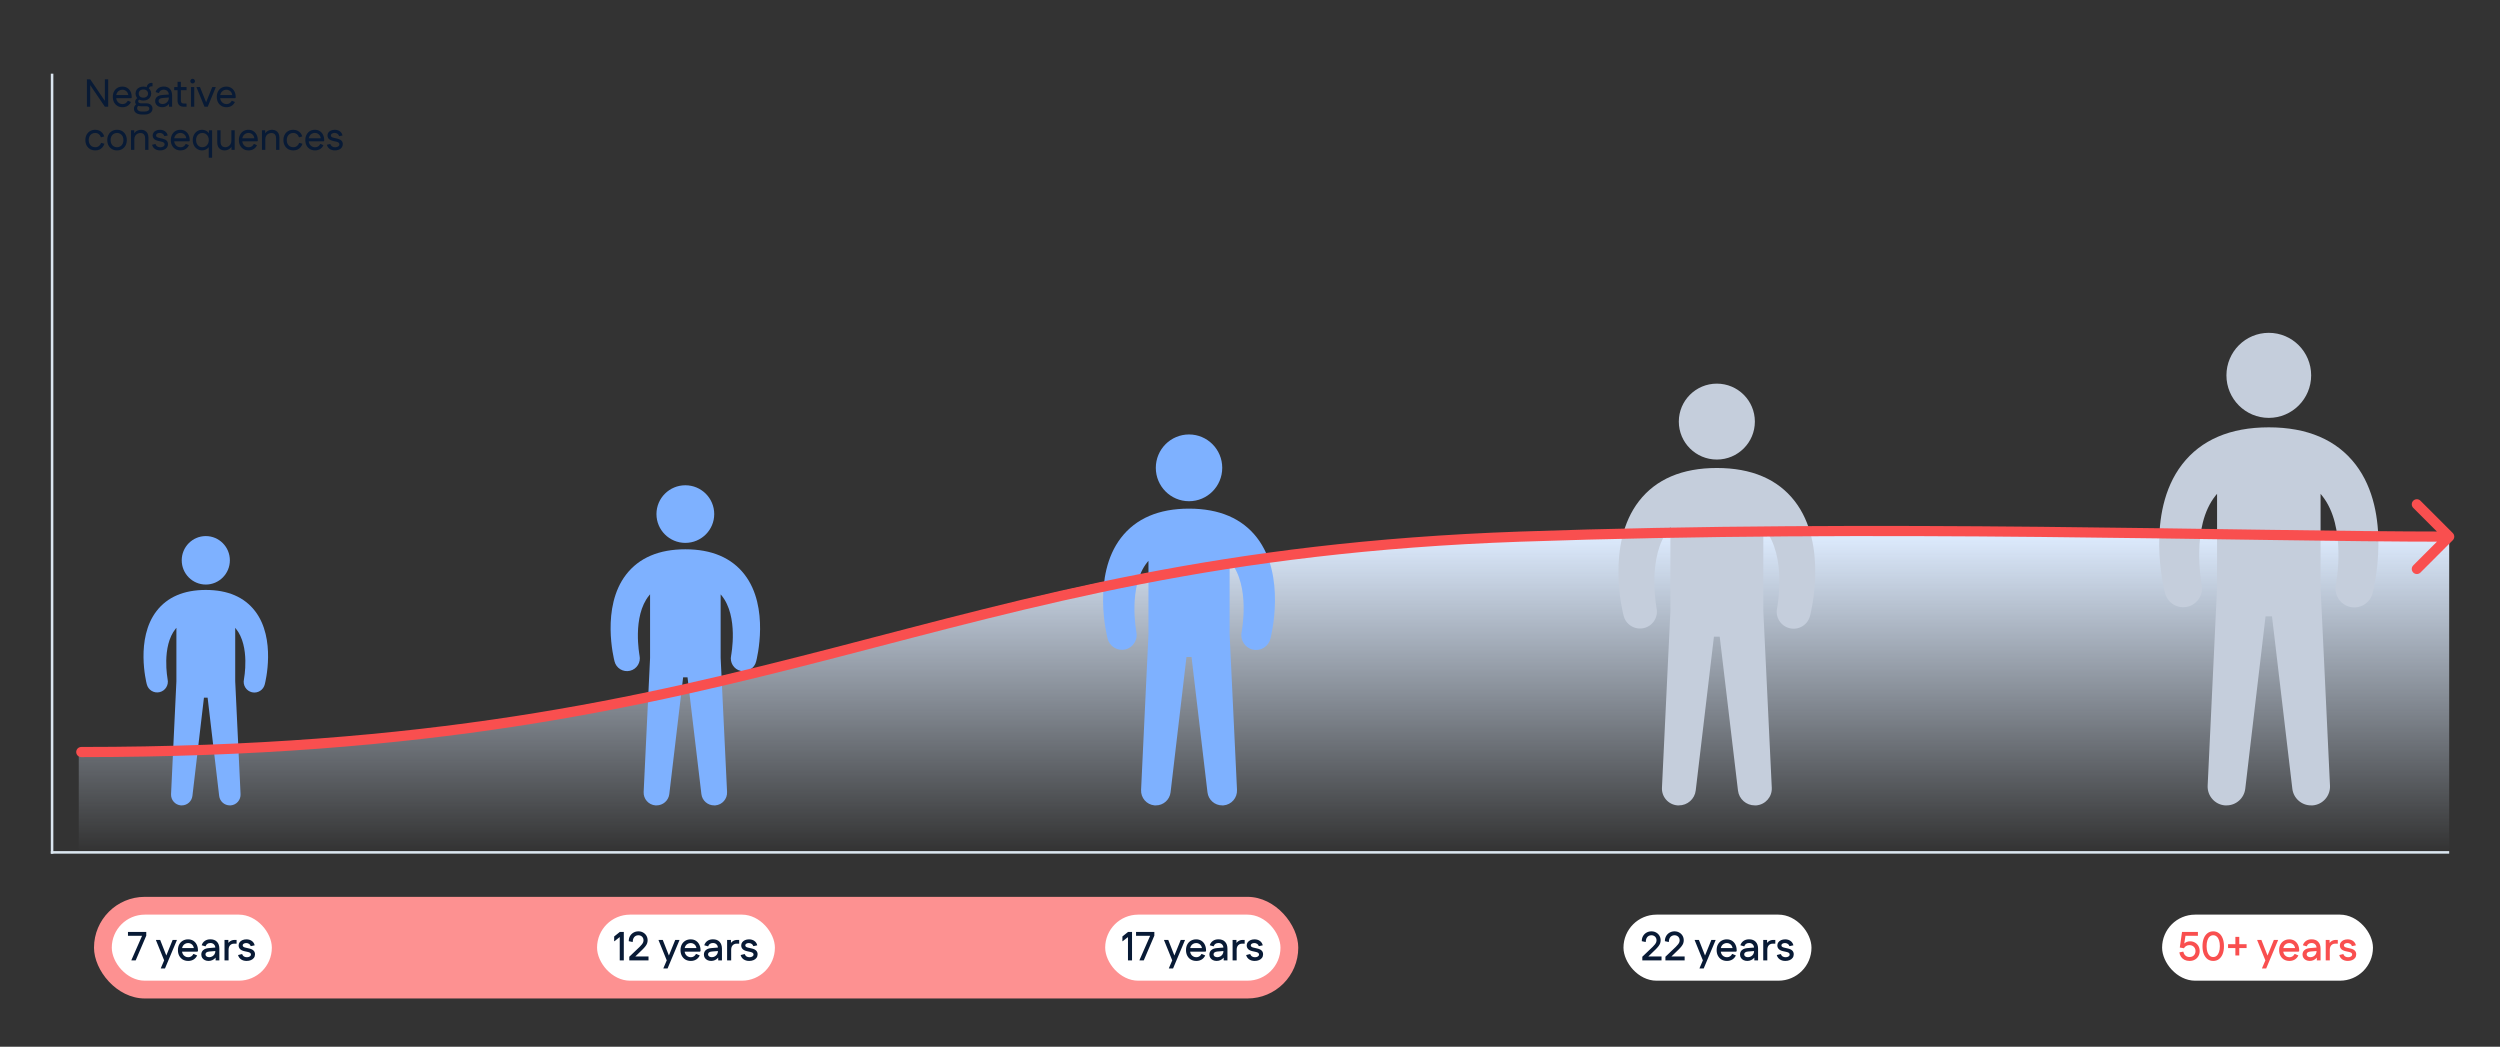
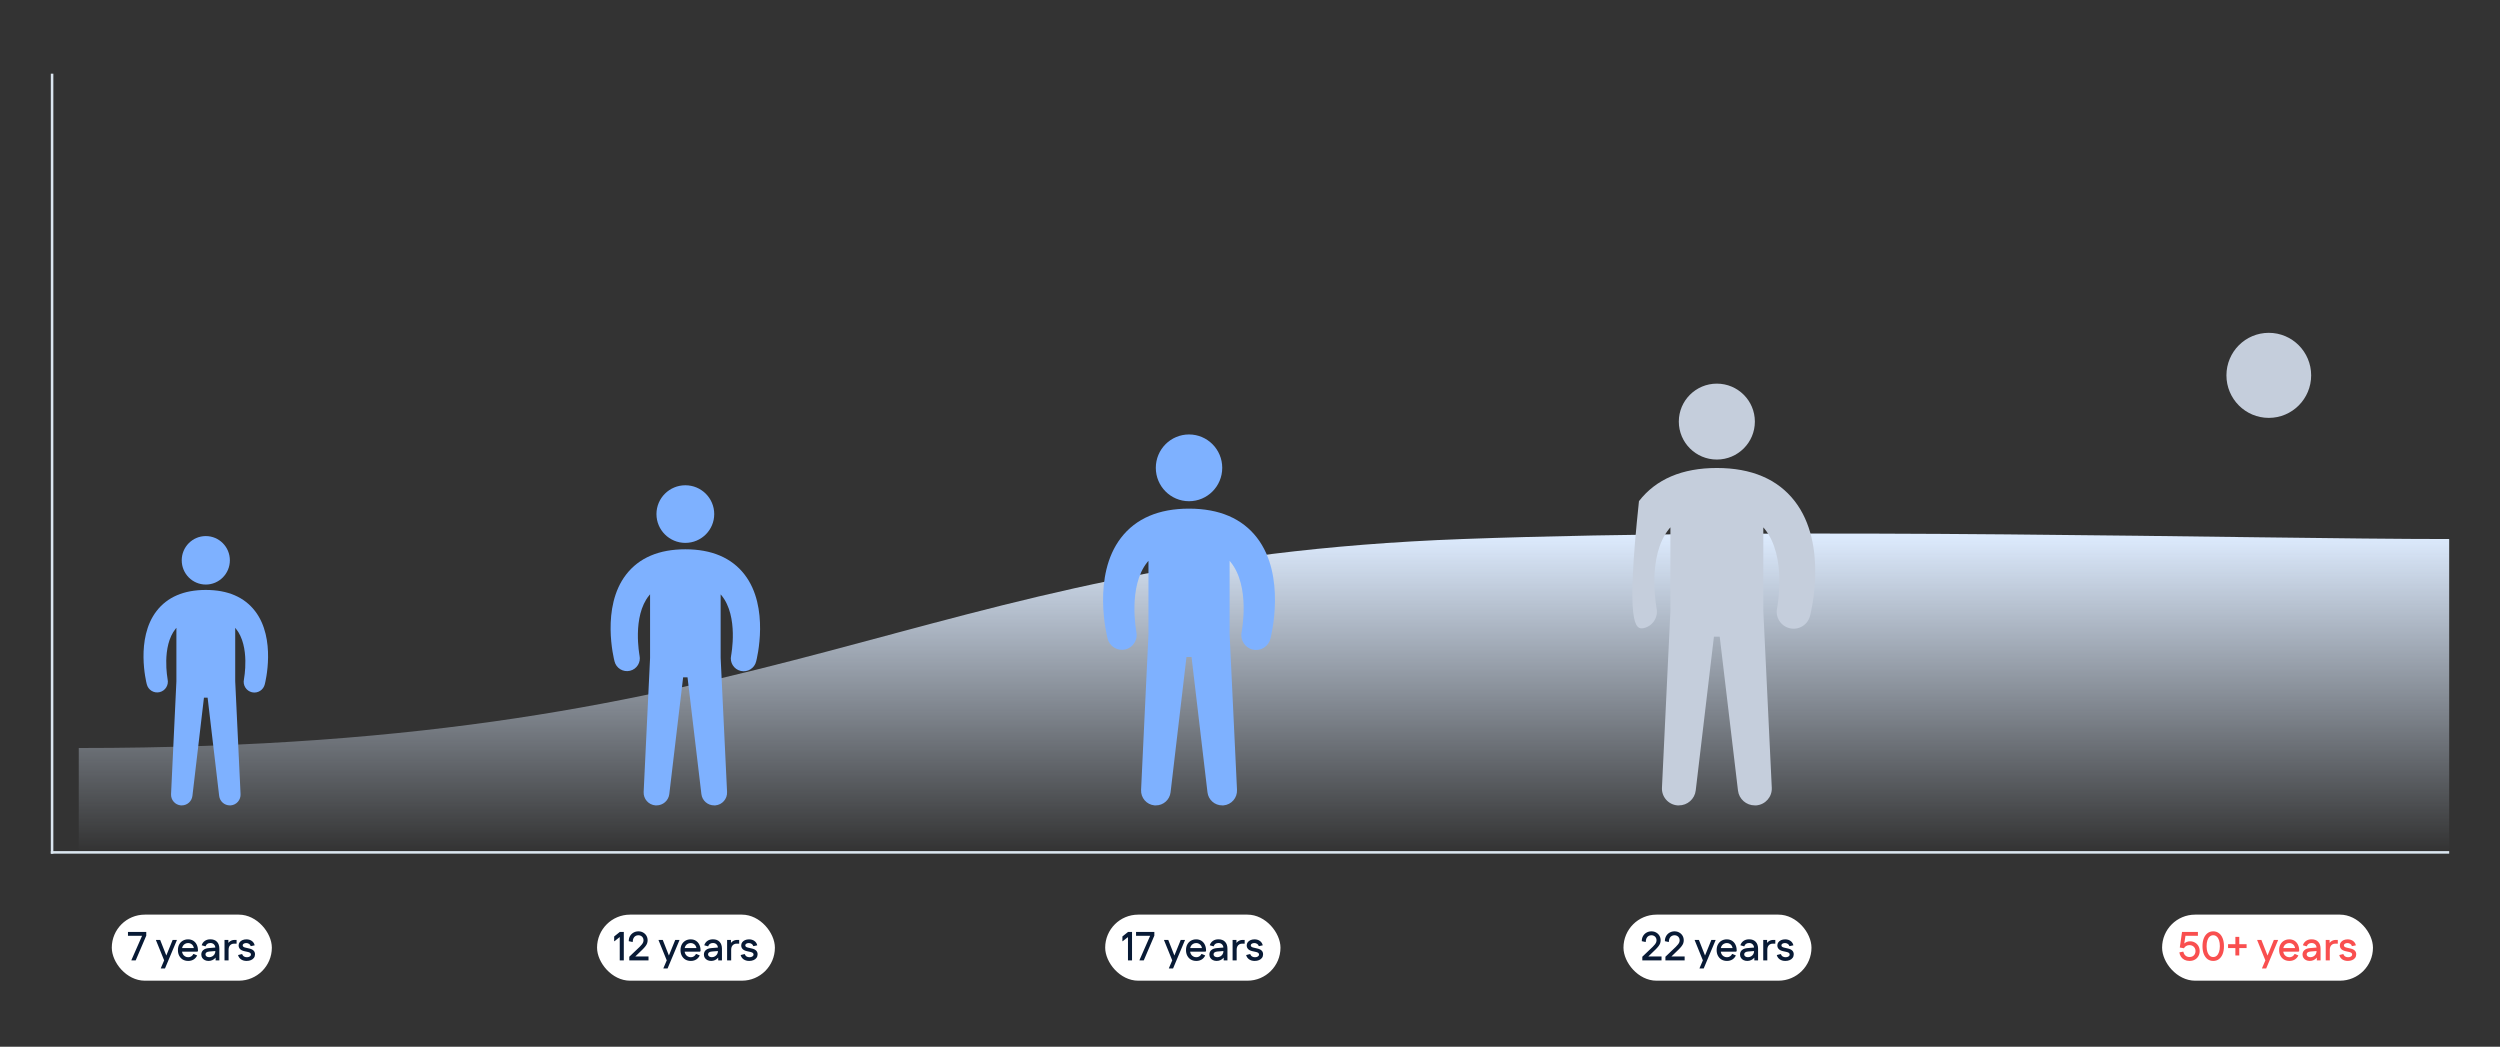
<svg xmlns="http://www.w3.org/2000/svg" width="984" height="412" viewBox="0 0 984 412" fill="none">
  <rect x="0" y="0" width="984" height="412" fill="#333333" stroke="none" />
-   <rect x="37" y="353" width="474" height="40" rx="20" fill="#FD9191" />
-   <path d="M41.273 42L34.202 31.585V31.215H35.511L42.583 41.63V42H41.273ZM34.202 42V31.215H35.511V42H34.202ZM41.273 42V31.215H42.583V42H41.273ZM48.224 42.2C47.475 42.2 46.812 42.031 46.237 41.692C45.662 41.343 45.21 40.865 44.881 40.259C44.563 39.653 44.404 38.944 44.404 38.133C44.404 37.332 44.563 36.628 44.881 36.022C45.2 35.406 45.641 34.928 46.206 34.589C46.781 34.25 47.439 34.081 48.178 34.081C48.907 34.081 49.544 34.256 50.089 34.605C50.643 34.944 51.075 35.426 51.383 36.053C51.691 36.68 51.845 37.409 51.845 38.241V38.426L51.614 38.641H45.128V37.424H51.136L50.52 37.671C50.489 37.178 50.366 36.757 50.15 36.407C49.935 36.058 49.657 35.791 49.318 35.606C48.979 35.411 48.599 35.313 48.178 35.313C47.726 35.313 47.31 35.426 46.93 35.652C46.55 35.868 46.252 36.176 46.037 36.577C45.821 36.977 45.713 37.44 45.713 37.963V38.272C45.713 38.785 45.821 39.247 46.037 39.658C46.252 40.059 46.55 40.377 46.93 40.613C47.31 40.85 47.742 40.968 48.224 40.968C48.697 40.968 49.108 40.855 49.457 40.629C49.806 40.393 50.078 40.074 50.274 39.674H50.458L51.537 40.151C51.249 40.788 50.813 41.291 50.227 41.661C49.652 42.02 48.984 42.2 48.224 42.2ZM55.924 45.081C54.918 45.081 54.132 44.876 53.567 44.465C53.002 44.054 52.72 43.5 52.72 42.801C52.72 42.359 52.828 41.969 53.043 41.63C53.269 41.281 53.598 41.014 54.029 40.829L54.692 41.492C54.466 41.594 54.291 41.743 54.168 41.938C54.045 42.133 53.983 42.344 53.983 42.57C53.983 42.96 54.137 43.279 54.445 43.525C54.764 43.782 55.211 43.91 55.786 43.91H56.864C57.46 43.91 57.927 43.808 58.266 43.602C58.605 43.407 58.775 43.114 58.775 42.724C58.775 42.447 58.662 42.226 58.436 42.062C58.22 41.897 57.897 41.815 57.465 41.815H55.385C54.974 41.815 54.599 41.743 54.261 41.599C53.932 41.445 53.67 41.24 53.475 40.983C53.28 40.716 53.182 40.408 53.182 40.059C53.182 39.72 53.285 39.407 53.49 39.119C53.696 38.831 54.014 38.605 54.445 38.441L55.169 39.088C54.892 39.139 54.692 39.242 54.569 39.396C54.456 39.54 54.399 39.709 54.399 39.905C54.399 40.141 54.497 40.326 54.692 40.459C54.887 40.593 55.154 40.66 55.493 40.66H57.511C58.282 40.66 58.893 40.85 59.345 41.23C59.797 41.61 60.023 42.108 60.023 42.724C60.023 43.453 59.735 44.029 59.16 44.45C58.585 44.871 57.814 45.081 56.849 45.081H55.924ZM56.433 39.581C55.827 39.581 55.288 39.463 54.815 39.227C54.353 38.991 53.993 38.667 53.737 38.256C53.48 37.835 53.352 37.357 53.352 36.823C53.352 36.279 53.48 35.801 53.737 35.391C53.993 34.98 54.353 34.661 54.815 34.435C55.288 34.199 55.827 34.081 56.433 34.081C57.049 34.081 57.583 34.199 58.035 34.435C58.497 34.661 58.857 34.98 59.114 35.391C59.381 35.801 59.514 36.279 59.514 36.823C59.514 37.357 59.381 37.835 59.114 38.256C58.857 38.667 58.497 38.991 58.035 39.227C57.583 39.463 57.049 39.581 56.433 39.581ZM56.433 38.441C56.977 38.441 57.419 38.292 57.758 37.994C58.097 37.696 58.266 37.306 58.266 36.823C58.266 36.351 58.097 35.966 57.758 35.668C57.419 35.37 56.977 35.221 56.433 35.221C55.878 35.221 55.431 35.37 55.093 35.668C54.764 35.966 54.599 36.351 54.599 36.823C54.599 37.306 54.764 37.696 55.093 37.994C55.431 38.292 55.878 38.441 56.433 38.441ZM58.544 35.252L57.681 34.713C57.681 34.312 57.763 33.953 57.927 33.634C58.102 33.316 58.328 33.069 58.605 32.895C58.883 32.71 59.196 32.617 59.545 32.617C59.627 32.617 59.715 32.623 59.807 32.633C59.91 32.633 59.987 32.643 60.038 32.663V33.85L59.961 34.019C59.858 33.989 59.735 33.973 59.591 33.973C59.242 33.973 58.98 34.091 58.806 34.328C58.631 34.564 58.544 34.872 58.544 35.252ZM63.82 42.2C63.286 42.2 62.808 42.098 62.387 41.892C61.976 41.687 61.653 41.404 61.416 41.045C61.18 40.675 61.062 40.254 61.062 39.781C61.062 39.103 61.303 38.554 61.786 38.133C62.279 37.712 62.957 37.465 63.82 37.393L66.793 37.178V38.349L64.082 38.564C63.517 38.605 63.096 38.729 62.818 38.934C62.551 39.129 62.418 39.407 62.418 39.766C62.418 40.105 62.562 40.387 62.849 40.613C63.137 40.839 63.507 40.952 63.958 40.952C64.421 40.952 64.842 40.844 65.222 40.629C65.602 40.413 65.9 40.126 66.115 39.766C66.341 39.407 66.454 39.006 66.454 38.564V37.316C66.454 36.731 66.269 36.248 65.9 35.868C65.54 35.488 65.057 35.298 64.451 35.298C63.979 35.298 63.573 35.416 63.234 35.652C62.895 35.878 62.664 36.197 62.541 36.608H62.371L61.231 36.238C61.457 35.55 61.853 35.016 62.418 34.636C62.983 34.256 63.666 34.066 64.467 34.066C65.514 34.066 66.321 34.379 66.886 35.005C67.461 35.632 67.749 36.515 67.749 37.655V42H66.516V39.751L66.978 39.997C66.855 40.418 66.634 40.798 66.316 41.137C66.007 41.466 65.638 41.728 65.206 41.923C64.785 42.108 64.323 42.2 63.82 42.2ZM72.151 42C71.484 42 70.939 41.789 70.518 41.368C70.097 40.937 69.886 40.357 69.886 39.627V32.201H71.196V39.52C71.196 39.961 71.294 40.28 71.489 40.475C71.684 40.66 71.997 40.752 72.428 40.752H73.353L73.43 40.922V42H72.151ZM68.561 35.514V34.281H73.43V35.514H68.561ZM75.152 42V34.281H76.462V42H75.152ZM75.815 32.848C75.558 32.848 75.342 32.761 75.168 32.587C74.993 32.412 74.906 32.196 74.906 31.939C74.906 31.683 74.993 31.467 75.168 31.292C75.342 31.108 75.558 31.015 75.815 31.015C76.072 31.015 76.287 31.108 76.462 31.292C76.647 31.467 76.739 31.683 76.739 31.939C76.739 32.196 76.647 32.412 76.462 32.587C76.287 32.761 76.072 32.848 75.815 32.848ZM80.824 42L80.855 40.922L83.536 34.281H84.892V34.404L81.764 42H80.824ZM80.485 42L77.358 34.404V34.281H78.713L81.394 40.922L81.441 42H80.485ZM89.148 42.2C88.399 42.2 87.736 42.031 87.161 41.692C86.586 41.343 86.134 40.865 85.805 40.259C85.487 39.653 85.328 38.944 85.328 38.133C85.328 37.332 85.487 36.628 85.805 36.022C86.124 35.406 86.565 34.928 87.13 34.589C87.705 34.25 88.363 34.081 89.102 34.081C89.832 34.081 90.468 34.256 91.013 34.605C91.567 34.944 91.999 35.426 92.307 36.053C92.615 36.68 92.769 37.409 92.769 38.241V38.426L92.538 38.641H86.052V37.424H92.06L91.444 37.671C91.413 37.178 91.29 36.757 91.074 36.407C90.859 36.058 90.581 35.791 90.242 35.606C89.903 35.411 89.523 35.313 89.102 35.313C88.65 35.313 88.234 35.426 87.854 35.652C87.474 35.868 87.177 36.176 86.961 36.577C86.745 36.977 86.637 37.44 86.637 37.963V38.272C86.637 38.785 86.745 39.247 86.961 39.658C87.177 40.059 87.474 40.377 87.854 40.613C88.234 40.85 88.666 40.968 89.148 40.968C89.621 40.968 90.032 40.855 90.381 40.629C90.73 40.393 91.002 40.074 91.198 39.674H91.382L92.461 40.151C92.173 40.788 91.737 41.291 91.151 41.661C90.576 42.02 89.909 42.2 89.148 42.2ZM37.499 59.2C36.728 59.2 36.05 59.031 35.465 58.692C34.88 58.343 34.423 57.865 34.094 57.259C33.765 56.653 33.601 55.944 33.601 55.133C33.601 54.332 33.765 53.628 34.094 53.022C34.423 52.406 34.88 51.928 35.465 51.589C36.05 51.25 36.728 51.081 37.499 51.081C38.084 51.081 38.608 51.189 39.07 51.404C39.543 51.61 39.943 51.908 40.272 52.298C40.611 52.678 40.863 53.145 41.027 53.7L39.887 54.024H39.717C39.543 53.5 39.255 53.089 38.855 52.791C38.464 52.483 38.012 52.329 37.499 52.329C36.975 52.329 36.518 52.447 36.128 52.683C35.748 52.919 35.45 53.248 35.234 53.669C35.018 54.09 34.91 54.578 34.91 55.133C34.91 55.688 35.018 56.181 35.234 56.612C35.45 57.033 35.748 57.362 36.128 57.598C36.518 57.834 36.975 57.952 37.499 57.952C37.858 57.952 38.187 57.886 38.485 57.752C38.783 57.618 39.039 57.423 39.255 57.167C39.481 56.91 39.656 56.607 39.779 56.258H39.948L41.104 56.581C40.919 57.136 40.652 57.613 40.303 58.014C39.954 58.404 39.543 58.702 39.07 58.908C38.608 59.103 38.084 59.2 37.499 59.2ZM46.058 59.2C45.309 59.2 44.646 59.031 44.071 58.692C43.496 58.343 43.044 57.865 42.715 57.259C42.386 56.643 42.222 55.934 42.222 55.133C42.222 54.332 42.386 53.628 42.715 53.022C43.044 52.406 43.496 51.928 44.071 51.589C44.646 51.25 45.309 51.081 46.058 51.081C46.818 51.081 47.486 51.25 48.061 51.589C48.636 51.928 49.088 52.406 49.417 53.022C49.746 53.628 49.91 54.332 49.91 55.133C49.91 55.934 49.746 56.643 49.417 57.259C49.088 57.865 48.636 58.343 48.061 58.692C47.486 59.031 46.818 59.2 46.058 59.2ZM46.058 57.952C46.562 57.952 46.998 57.839 47.368 57.613C47.748 57.377 48.046 57.048 48.261 56.627C48.477 56.196 48.585 55.698 48.585 55.133C48.585 54.558 48.477 54.065 48.261 53.654C48.046 53.233 47.748 52.909 47.368 52.683C46.998 52.447 46.562 52.329 46.058 52.329C45.565 52.329 45.129 52.447 44.749 52.683C44.369 52.909 44.071 53.233 43.855 53.654C43.639 54.065 43.532 54.558 43.532 55.133C43.532 55.698 43.639 56.196 43.855 56.627C44.071 57.048 44.369 57.377 44.749 57.613C45.129 57.839 45.565 57.952 46.058 57.952ZM51.561 59V51.281H52.824V53.454L52.454 53.222C52.598 52.781 52.824 52.401 53.132 52.082C53.44 51.764 53.8 51.517 54.211 51.343C54.632 51.168 55.079 51.081 55.551 51.081C56.106 51.081 56.599 51.199 57.03 51.435C57.472 51.672 57.816 52.021 58.062 52.483C58.309 52.945 58.432 53.526 58.432 54.224V59H57.123V54.547C57.123 53.993 57.04 53.556 56.876 53.238C56.712 52.909 56.486 52.678 56.198 52.545C55.921 52.411 55.602 52.344 55.243 52.344C54.853 52.344 54.473 52.442 54.103 52.637C53.743 52.822 53.446 53.104 53.209 53.484C52.983 53.864 52.87 54.337 52.87 54.902V59H51.561ZM63.01 59.2C62.199 59.2 61.516 59.005 60.961 58.615C60.407 58.224 60.037 57.68 59.852 56.982L61.054 56.689L61.223 56.72C61.336 57.11 61.562 57.418 61.901 57.644C62.25 57.86 62.656 57.968 63.118 57.968C63.58 57.968 63.971 57.865 64.289 57.66C64.618 57.444 64.782 57.167 64.782 56.828C64.782 56.55 64.684 56.33 64.489 56.165C64.304 55.991 64.022 55.862 63.642 55.78L62.209 55.456C61.49 55.292 60.956 55.025 60.607 54.655C60.268 54.285 60.098 53.844 60.098 53.33C60.098 52.889 60.217 52.498 60.453 52.159C60.699 51.821 61.038 51.559 61.469 51.374C61.901 51.178 62.389 51.081 62.933 51.081C63.724 51.081 64.392 51.276 64.936 51.666C65.48 52.057 65.84 52.611 66.014 53.33L64.813 53.577L64.643 53.546C64.551 53.156 64.335 52.853 63.996 52.637C63.668 52.421 63.303 52.313 62.902 52.313C62.481 52.313 62.127 52.406 61.839 52.591C61.562 52.765 61.423 52.996 61.423 53.284C61.423 53.52 61.511 53.721 61.685 53.885C61.87 54.039 62.158 54.157 62.548 54.239L63.996 54.578C64.715 54.743 65.249 55.005 65.599 55.364C65.948 55.724 66.122 56.186 66.122 56.751C66.122 57.254 65.984 57.69 65.706 58.06C65.439 58.42 65.07 58.702 64.597 58.908C64.135 59.103 63.606 59.2 63.01 59.2ZM71.049 59.2C70.299 59.2 69.636 59.031 69.061 58.692C68.486 58.343 68.034 57.865 67.705 57.259C67.387 56.653 67.228 55.944 67.228 55.133C67.228 54.332 67.387 53.628 67.705 53.022C68.024 52.406 68.466 51.928 69.03 51.589C69.606 51.25 70.263 51.081 71.002 51.081C71.732 51.081 72.368 51.256 72.913 51.605C73.468 51.944 73.899 52.426 74.207 53.053C74.515 53.68 74.669 54.409 74.669 55.241V55.426L74.438 55.641H67.952V54.424H73.96L73.344 54.671C73.313 54.178 73.19 53.757 72.975 53.407C72.759 53.058 72.481 52.791 72.142 52.606C71.804 52.411 71.424 52.313 71.002 52.313C70.55 52.313 70.135 52.426 69.754 52.652C69.374 52.868 69.077 53.176 68.861 53.577C68.645 53.977 68.537 54.44 68.537 54.963V55.272C68.537 55.785 68.645 56.247 68.861 56.658C69.077 57.059 69.374 57.377 69.754 57.613C70.135 57.85 70.566 57.968 71.049 57.968C71.521 57.968 71.932 57.855 72.281 57.629C72.63 57.393 72.903 57.074 73.098 56.674H73.283L74.361 57.151C74.073 57.788 73.637 58.291 73.052 58.661C72.476 59.02 71.809 59.2 71.049 59.2ZM79.531 59.2C78.843 59.2 78.221 59.026 77.666 58.676C77.112 58.327 76.67 57.85 76.342 57.244C76.023 56.627 75.864 55.924 75.864 55.133C75.864 54.352 76.023 53.659 76.342 53.053C76.67 52.437 77.112 51.954 77.666 51.605C78.221 51.256 78.843 51.081 79.531 51.081C80.065 51.081 80.553 51.189 80.994 51.404C81.446 51.62 81.826 51.918 82.135 52.298C82.453 52.668 82.684 53.099 82.828 53.592V56.674C82.684 57.156 82.453 57.588 82.135 57.968C81.826 58.348 81.446 58.651 80.994 58.877C80.553 59.092 80.065 59.2 79.531 59.2ZM83.49 62.081H82.165V56.242L82.458 55.133L82.227 54.039V51.281H83.49V62.081ZM79.623 57.952C80.126 57.952 80.568 57.834 80.948 57.598C81.328 57.352 81.626 57.018 81.842 56.597C82.068 56.175 82.181 55.688 82.181 55.133C82.181 54.578 82.068 54.09 81.842 53.669C81.626 53.248 81.328 52.919 80.948 52.683C80.568 52.447 80.126 52.329 79.623 52.329C79.161 52.329 78.74 52.447 78.36 52.683C77.99 52.919 77.697 53.248 77.482 53.669C77.276 54.09 77.174 54.578 77.174 55.133C77.174 55.688 77.276 56.175 77.482 56.597C77.697 57.018 77.99 57.352 78.36 57.598C78.74 57.834 79.161 57.952 79.623 57.952ZM92.373 51.281V59H91.11V56.828L91.48 57.059C91.336 57.49 91.11 57.87 90.802 58.199C90.504 58.517 90.144 58.764 89.723 58.938C89.312 59.113 88.866 59.2 88.383 59.2C87.828 59.2 87.335 59.082 86.904 58.846C86.472 58.61 86.128 58.261 85.872 57.798C85.625 57.326 85.502 56.745 85.502 56.057V51.281H86.811V55.718C86.811 56.273 86.894 56.715 87.058 57.043C87.233 57.362 87.459 57.593 87.736 57.737C88.023 57.87 88.347 57.937 88.706 57.937C89.107 57.937 89.482 57.839 89.831 57.644C90.191 57.449 90.483 57.161 90.709 56.781C90.945 56.401 91.064 55.934 91.064 55.379V51.281H92.373ZM97.845 59.2C97.095 59.2 96.433 59.031 95.857 58.692C95.282 58.343 94.83 57.865 94.502 57.259C94.183 56.653 94.024 55.944 94.024 55.133C94.024 54.332 94.183 53.628 94.502 53.022C94.82 52.406 95.262 51.928 95.827 51.589C96.402 51.25 97.059 51.081 97.799 51.081C98.528 51.081 99.165 51.256 99.709 51.605C100.264 51.944 100.695 52.426 101.003 53.053C101.311 53.68 101.465 54.409 101.465 55.241V55.426L101.234 55.641H94.748V54.424H100.757L100.14 54.671C100.11 54.178 99.986 53.757 99.771 53.407C99.555 53.058 99.278 52.791 98.939 52.606C98.6 52.411 98.22 52.313 97.799 52.313C97.347 52.313 96.931 52.426 96.551 52.652C96.171 52.868 95.873 53.176 95.657 53.577C95.441 53.977 95.334 54.44 95.334 54.963V55.272C95.334 55.785 95.441 56.247 95.657 56.658C95.873 57.059 96.171 57.377 96.551 57.613C96.931 57.85 97.362 57.968 97.845 57.968C98.317 57.968 98.728 57.855 99.077 57.629C99.427 57.393 99.699 57.074 99.894 56.674H100.079L101.157 57.151C100.87 57.788 100.433 58.291 99.848 58.661C99.273 59.02 98.605 59.2 97.845 59.2ZM103.107 59V51.281H104.37V53.454L104.001 53.222C104.144 52.781 104.37 52.401 104.678 52.082C104.987 51.764 105.346 51.517 105.757 51.343C106.178 51.168 106.625 51.081 107.097 51.081C107.652 51.081 108.145 51.199 108.576 51.435C109.018 51.672 109.362 52.021 109.609 52.483C109.855 52.945 109.978 53.526 109.978 54.224V59H108.669V54.547C108.669 53.993 108.587 53.556 108.422 53.238C108.258 52.909 108.032 52.678 107.744 52.545C107.467 52.411 107.149 52.344 106.789 52.344C106.399 52.344 106.019 52.442 105.649 52.637C105.29 52.822 104.992 53.104 104.755 53.484C104.53 53.864 104.417 54.337 104.417 54.902V59H103.107ZM115.45 59.2C114.68 59.2 114.002 59.031 113.416 58.692C112.831 58.343 112.374 57.865 112.045 57.259C111.716 56.653 111.552 55.944 111.552 55.133C111.552 54.332 111.716 53.628 112.045 53.022C112.374 52.406 112.831 51.928 113.416 51.589C114.002 51.25 114.68 51.081 115.45 51.081C116.035 51.081 116.559 51.189 117.022 51.404C117.494 51.61 117.895 51.908 118.223 52.298C118.562 52.678 118.814 53.145 118.978 53.7L117.838 54.024H117.669C117.494 53.5 117.206 53.089 116.806 52.791C116.416 52.483 115.964 52.329 115.45 52.329C114.926 52.329 114.469 52.447 114.079 52.683C113.699 52.919 113.401 53.248 113.185 53.669C112.97 54.09 112.862 54.578 112.862 55.133C112.862 55.688 112.97 56.181 113.185 56.612C113.401 57.033 113.699 57.362 114.079 57.598C114.469 57.834 114.926 57.952 115.45 57.952C115.81 57.952 116.138 57.886 116.436 57.752C116.734 57.618 116.991 57.423 117.206 57.167C117.432 56.91 117.607 56.607 117.73 56.258H117.9L119.055 56.581C118.87 57.136 118.603 57.613 118.254 58.014C117.905 58.404 117.494 58.702 117.022 58.908C116.559 59.103 116.035 59.2 115.45 59.2ZM123.994 59.2C123.244 59.2 122.582 59.031 122.007 58.692C121.431 58.343 120.98 57.865 120.651 57.259C120.332 56.653 120.173 55.944 120.173 55.133C120.173 54.332 120.332 53.628 120.651 53.022C120.969 52.406 121.411 51.928 121.976 51.589C122.551 51.25 123.208 51.081 123.948 51.081C124.677 51.081 125.314 51.256 125.858 51.605C126.413 51.944 126.844 52.426 127.153 53.053C127.461 53.68 127.615 54.409 127.615 55.241V55.426L127.384 55.641H120.897V54.424H126.906L126.29 54.671C126.259 54.178 126.136 53.757 125.92 53.407C125.704 53.058 125.427 52.791 125.088 52.606C124.749 52.411 124.369 52.313 123.948 52.313C123.496 52.313 123.08 52.426 122.7 52.652C122.32 52.868 122.022 53.176 121.806 53.577C121.591 53.977 121.483 54.44 121.483 54.963V55.272C121.483 55.785 121.591 56.247 121.806 56.658C122.022 57.059 122.32 57.377 122.7 57.613C123.08 57.85 123.511 57.968 123.994 57.968C124.467 57.968 124.877 57.855 125.227 57.629C125.576 57.393 125.848 57.074 126.043 56.674H126.228L127.307 57.151C127.019 57.788 126.582 58.291 125.997 58.661C125.422 59.02 124.754 59.2 123.994 59.2ZM131.814 59.2C131.002 59.2 130.319 59.005 129.765 58.615C129.21 58.224 128.84 57.68 128.655 56.982L129.857 56.689L130.027 56.72C130.14 57.11 130.366 57.418 130.704 57.644C131.054 57.86 131.459 57.968 131.922 57.968C132.384 57.968 132.774 57.865 133.093 57.66C133.421 57.444 133.586 57.167 133.586 56.828C133.586 56.55 133.488 56.33 133.293 56.165C133.108 55.991 132.825 55.862 132.445 55.78L131.013 55.456C130.294 55.292 129.76 55.025 129.41 54.655C129.071 54.285 128.902 53.844 128.902 53.33C128.902 52.889 129.02 52.498 129.256 52.159C129.503 51.821 129.842 51.559 130.273 51.374C130.704 51.178 131.192 51.081 131.737 51.081C132.528 51.081 133.195 51.276 133.74 51.666C134.284 52.057 134.643 52.611 134.818 53.33L133.616 53.577L133.447 53.546C133.354 53.156 133.139 52.853 132.8 52.637C132.471 52.421 132.106 52.313 131.706 52.313C131.285 52.313 130.93 52.406 130.643 52.591C130.366 52.765 130.227 52.996 130.227 53.284C130.227 53.52 130.314 53.721 130.489 53.885C130.674 54.039 130.961 54.157 131.352 54.239L132.8 54.578C133.519 54.743 134.053 55.005 134.402 55.364C134.751 55.724 134.926 56.186 134.926 56.751C134.926 57.254 134.787 57.69 134.51 58.06C134.243 58.42 133.873 58.702 133.401 58.908C132.938 59.103 132.409 59.2 131.814 59.2Z" fill="#081A35" />
  <rect x="44" y="360" width="63" height="26" rx="13" fill="white" />
  <path d="M51.728 378V377.872L56.352 367.344L56.912 368.336H50.368V366.8H57.568V368.272L53.408 378H51.728ZM63.298 381.2V381.072L64.61 378L65.186 376.768L67.954 369.952H69.602V370.08L64.93 381.2H63.298ZM64.61 378L61.394 370.08V369.952H63.042L65.826 377.024V378H64.61ZM74.094 378.224C73.294 378.224 72.585 378.048 71.966 377.696C71.358 377.333 70.883 376.832 70.542 376.192C70.201 375.552 70.03 374.811 70.03 373.968C70.03 373.125 70.195 372.389 70.526 371.76C70.867 371.12 71.337 370.624 71.934 370.272C72.542 369.909 73.24 369.728 74.03 369.728C74.808 369.728 75.486 369.909 76.062 370.272C76.648 370.635 77.102 371.147 77.422 371.808C77.752 372.459 77.918 373.221 77.918 374.096V374.336L77.678 374.576H70.846V373.168H77.15L76.334 373.488C76.312 373.008 76.195 372.597 75.982 372.256C75.779 371.915 75.507 371.653 75.166 371.472C74.835 371.28 74.462 371.184 74.046 371.184C73.598 371.184 73.187 371.291 72.814 371.504C72.441 371.717 72.147 372.016 71.934 372.4C71.731 372.773 71.63 373.211 71.63 373.712V374.192C71.63 374.683 71.737 375.125 71.95 375.52C72.163 375.904 72.457 376.208 72.83 376.432C73.203 376.656 73.624 376.768 74.094 376.768C74.542 376.768 74.936 376.656 75.278 376.432C75.63 376.197 75.907 375.888 76.11 375.504H76.302L77.598 376.064C77.288 376.736 76.83 377.264 76.222 377.648C75.614 378.032 74.904 378.224 74.094 378.224ZM82.083 378.224C81.539 378.224 81.049 378.117 80.611 377.904C80.185 377.691 79.849 377.397 79.603 377.024C79.358 376.64 79.235 376.203 79.235 375.712C79.235 374.976 79.491 374.389 80.003 373.952C80.515 373.504 81.241 373.243 82.179 373.168L85.283 372.912V374.288L82.451 374.512C81.907 374.555 81.507 374.672 81.251 374.864C80.995 375.056 80.867 375.317 80.867 375.648C80.867 375.968 81.006 376.235 81.283 376.448C81.561 376.651 81.913 376.752 82.339 376.752C82.787 376.752 83.193 376.645 83.555 376.432C83.929 376.219 84.222 375.936 84.435 375.584C84.649 375.221 84.755 374.832 84.755 374.416V373.104C84.755 372.539 84.574 372.075 84.211 371.712C83.859 371.349 83.39 371.168 82.803 371.168C82.313 371.168 81.902 371.285 81.571 371.52C81.251 371.755 81.038 372.064 80.931 372.448H80.755L79.379 372.064C79.593 371.349 79.998 370.779 80.595 370.352C81.193 369.925 81.929 369.712 82.803 369.712C83.923 369.712 84.793 370.043 85.411 370.704C86.03 371.355 86.339 372.272 86.339 373.456V378H84.867V375.664L85.443 375.84C85.315 376.277 85.086 376.677 84.755 377.04C84.435 377.403 84.046 377.691 83.587 377.904C83.129 378.117 82.627 378.224 82.083 378.224ZM88.368 378V369.952H89.888V372.112L89.457 371.968C89.67 371.349 90.032 370.859 90.544 370.496C91.067 370.133 91.665 369.952 92.337 369.952H93.121V371.424H92.081C91.654 371.424 91.281 371.525 90.96 371.728C90.651 371.92 90.406 372.192 90.225 372.544C90.054 372.896 89.969 373.312 89.969 373.792V378H88.368ZM97.074 378.224C96.21 378.224 95.479 378.021 94.882 377.616C94.285 377.2 93.89 376.629 93.698 375.904L95.154 375.536L95.346 375.584C95.453 375.957 95.671 376.251 96.002 376.464C96.343 376.667 96.738 376.768 97.186 376.768C97.623 376.768 97.997 376.672 98.306 376.48C98.615 376.288 98.77 376.032 98.77 375.712C98.77 375.445 98.679 375.237 98.498 375.088C98.317 374.928 98.045 374.805 97.682 374.72L96.178 374.384C95.421 374.213 94.855 373.936 94.482 373.552C94.109 373.157 93.922 372.683 93.922 372.128C93.922 371.648 94.055 371.232 94.322 370.88C94.589 370.517 94.951 370.235 95.41 370.032C95.879 369.829 96.407 369.728 96.994 369.728C97.826 369.728 98.53 369.936 99.106 370.352C99.682 370.757 100.061 371.333 100.242 372.08L98.834 372.384L98.658 372.352C98.562 371.989 98.349 371.707 98.018 371.504C97.698 371.291 97.335 371.184 96.93 371.184C96.535 371.184 96.199 371.269 95.922 371.44C95.655 371.6 95.522 371.813 95.522 372.08C95.522 372.293 95.607 372.48 95.778 372.64C95.949 372.789 96.21 372.901 96.562 372.976L98.082 373.328C98.85 373.499 99.421 373.771 99.794 374.144C100.178 374.517 100.37 375.008 100.37 375.616C100.37 376.149 100.226 376.613 99.938 377.008C99.661 377.392 99.271 377.691 98.77 377.904C98.279 378.117 97.714 378.224 97.074 378.224Z" fill="#081A35" />
  <rect x="235" y="360" width="70" height="26" rx="13" fill="white" />
  <path d="M243.929 378V367.424L244.729 368.176L241.865 370.464H241.737V368.592L243.977 366.8H245.529V378H243.929ZM247.686 378V376.576L251.766 372.688C252.15 372.315 252.449 371.984 252.662 371.696C252.886 371.408 253.046 371.136 253.142 370.88C253.238 370.613 253.286 370.341 253.286 370.064C253.286 369.723 253.206 369.403 253.046 369.104C252.886 368.805 252.652 368.565 252.342 368.384C252.044 368.203 251.681 368.112 251.254 368.112C250.838 368.112 250.46 368.213 250.118 368.416C249.788 368.608 249.526 368.901 249.334 369.296C249.142 369.68 249.046 370.155 249.046 370.72L248.87 370.752L247.478 370.448C247.478 369.659 247.649 368.976 247.99 368.4C248.332 367.824 248.79 367.376 249.366 367.056C249.942 366.736 250.577 366.576 251.27 366.576C251.985 366.576 252.614 366.736 253.158 367.056C253.702 367.365 254.129 367.787 254.438 368.32C254.748 368.843 254.902 369.44 254.902 370.112C254.902 370.539 254.833 370.939 254.694 371.312C254.566 371.675 254.348 372.053 254.038 372.448C253.74 372.843 253.334 373.291 252.822 373.792L249.27 377.216L248.95 376.464H255.254V378H247.686ZM261.118 381.2V381.072L262.43 378L263.006 376.768L265.774 369.952H267.422V370.08L262.75 381.2H261.118ZM262.43 378L259.214 370.08V369.952H260.862L263.646 377.024V378H262.43ZM271.914 378.224C271.114 378.224 270.405 378.048 269.786 377.696C269.178 377.333 268.704 376.832 268.362 376.192C268.021 375.552 267.85 374.811 267.85 373.968C267.85 373.125 268.016 372.389 268.346 371.76C268.688 371.12 269.157 370.624 269.754 370.272C270.362 369.909 271.061 369.728 271.85 369.728C272.629 369.728 273.306 369.909 273.882 370.272C274.469 370.635 274.922 371.147 275.242 371.808C275.573 372.459 275.738 373.221 275.738 374.096V374.336L275.498 374.576H268.666V373.168H274.97L274.154 373.488C274.133 373.008 274.016 372.597 273.802 372.256C273.6 371.915 273.328 371.653 272.986 371.472C272.656 371.28 272.282 371.184 271.866 371.184C271.418 371.184 271.008 371.291 270.634 371.504C270.261 371.717 269.968 372.016 269.754 372.4C269.552 372.773 269.45 373.211 269.45 373.712V374.192C269.45 374.683 269.557 375.125 269.77 375.52C269.984 375.904 270.277 376.208 270.65 376.432C271.024 376.656 271.445 376.768 271.914 376.768C272.362 376.768 272.757 376.656 273.098 376.432C273.45 376.197 273.728 375.888 273.93 375.504H274.122L275.418 376.064C275.109 376.736 274.65 377.264 274.042 377.648C273.434 378.032 272.725 378.224 271.914 378.224ZM279.904 378.224C279.36 378.224 278.869 378.117 278.432 377.904C278.005 377.691 277.669 377.397 277.424 377.024C277.178 376.64 277.056 376.203 277.056 375.712C277.056 374.976 277.312 374.389 277.824 373.952C278.336 373.504 279.061 373.243 280 373.168L283.104 372.912V374.288L280.272 374.512C279.728 374.555 279.328 374.672 279.072 374.864C278.816 375.056 278.688 375.317 278.688 375.648C278.688 375.968 278.826 376.235 279.104 376.448C279.381 376.651 279.733 376.752 280.16 376.752C280.608 376.752 281.013 376.645 281.376 376.432C281.749 376.219 282.042 375.936 282.256 375.584C282.469 375.221 282.576 374.832 282.576 374.416V373.104C282.576 372.539 282.394 372.075 282.032 371.712C281.68 371.349 281.21 371.168 280.624 371.168C280.133 371.168 279.722 371.285 279.392 371.52C279.072 371.755 278.858 372.064 278.752 372.448H278.576L277.2 372.064C277.413 371.349 277.818 370.779 278.416 370.352C279.013 369.925 279.749 369.712 280.624 369.712C281.744 369.712 282.613 370.043 283.232 370.704C283.85 371.355 284.16 372.272 284.16 373.456V378H282.688V375.664L283.264 375.84C283.136 376.277 282.906 376.677 282.576 377.04C282.256 377.403 281.866 377.691 281.408 377.904C280.949 378.117 280.448 378.224 279.904 378.224ZM286.189 378V369.952H287.709V372.112L287.277 371.968C287.49 371.349 287.853 370.859 288.365 370.496C288.887 370.133 289.485 369.952 290.157 369.952H290.941V371.424H289.901C289.474 371.424 289.101 371.525 288.781 371.728C288.471 371.92 288.226 372.192 288.045 372.544C287.874 372.896 287.789 373.312 287.789 373.792V378H286.189ZM294.894 378.224C294.03 378.224 293.3 378.021 292.702 377.616C292.105 377.2 291.71 376.629 291.518 375.904L292.974 375.536L293.166 375.584C293.273 375.957 293.492 376.251 293.822 376.464C294.164 376.667 294.558 376.768 295.006 376.768C295.444 376.768 295.817 376.672 296.126 376.48C296.436 376.288 296.59 376.032 296.59 375.712C296.59 375.445 296.5 375.237 296.318 375.088C296.137 374.928 295.865 374.805 295.502 374.72L293.998 374.384C293.241 374.213 292.676 373.936 292.302 373.552C291.929 373.157 291.742 372.683 291.742 372.128C291.742 371.648 291.876 371.232 292.142 370.88C292.409 370.517 292.772 370.235 293.23 370.032C293.7 369.829 294.228 369.728 294.814 369.728C295.646 369.728 296.35 369.936 296.926 370.352C297.502 370.757 297.881 371.333 298.062 372.08L296.654 372.384L296.478 372.352C296.382 371.989 296.169 371.707 295.838 371.504C295.518 371.291 295.156 371.184 294.75 371.184C294.356 371.184 294.02 371.269 293.742 371.44C293.476 371.6 293.342 371.813 293.342 372.08C293.342 372.293 293.428 372.48 293.598 372.64C293.769 372.789 294.03 372.901 294.382 372.976L295.902 373.328C296.67 373.499 297.241 373.771 297.614 374.144C297.998 374.517 298.19 375.008 298.19 375.616C298.19 376.149 298.046 376.613 297.758 377.008C297.481 377.392 297.092 377.691 296.59 377.904C296.1 378.117 295.534 378.224 294.894 378.224Z" fill="#081A35" />
  <rect x="435" y="360" width="69" height="26" rx="13" fill="white" />
  <path d="M443.968 378V367.424L444.768 368.176L441.904 370.464H441.776V368.592L444.016 366.8H445.568V378H443.968ZM448.509 378V377.872L453.133 367.344L453.693 368.336H447.149V366.8H454.349V368.272L450.189 378H448.509ZM460.079 381.2V381.072L461.391 378L461.967 376.768L464.735 369.952H466.383V370.08L461.711 381.2H460.079ZM461.391 378L458.175 370.08V369.952H459.823L462.607 377.024V378H461.391ZM470.875 378.224C470.075 378.224 469.366 378.048 468.747 377.696C468.139 377.333 467.664 376.832 467.323 376.192C466.982 375.552 466.811 374.811 466.811 373.968C466.811 373.125 466.976 372.389 467.307 371.76C467.648 371.12 468.118 370.624 468.715 370.272C469.323 369.909 470.022 369.728 470.811 369.728C471.59 369.728 472.267 369.909 472.843 370.272C473.43 370.635 473.883 371.147 474.203 371.808C474.534 372.459 474.699 373.221 474.699 374.096V374.336L474.459 374.576H467.627V373.168H473.931L473.115 373.488C473.094 373.008 472.976 372.597 472.763 372.256C472.56 371.915 472.288 371.653 471.947 371.472C471.616 371.28 471.243 371.184 470.827 371.184C470.379 371.184 469.968 371.291 469.595 371.504C469.222 371.717 468.928 372.016 468.715 372.4C468.512 372.773 468.411 373.211 468.411 373.712V374.192C468.411 374.683 468.518 375.125 468.731 375.52C468.944 375.904 469.238 376.208 469.611 376.432C469.984 376.656 470.406 376.768 470.875 376.768C471.323 376.768 471.718 376.656 472.059 376.432C472.411 376.197 472.688 375.888 472.891 375.504H473.083L474.379 376.064C474.07 376.736 473.611 377.264 473.003 377.648C472.395 378.032 471.686 378.224 470.875 378.224ZM478.865 378.224C478.321 378.224 477.83 378.117 477.393 377.904C476.966 377.691 476.63 377.397 476.385 377.024C476.139 376.64 476.017 376.203 476.017 375.712C476.017 374.976 476.273 374.389 476.785 373.952C477.297 373.504 478.022 373.243 478.961 373.168L482.065 372.912V374.288L479.233 374.512C478.689 374.555 478.289 374.672 478.033 374.864C477.777 375.056 477.649 375.317 477.649 375.648C477.649 375.968 477.787 376.235 478.065 376.448C478.342 376.651 478.694 376.752 479.121 376.752C479.569 376.752 479.974 376.645 480.337 376.432C480.71 376.219 481.003 375.936 481.217 375.584C481.43 375.221 481.537 374.832 481.537 374.416V373.104C481.537 372.539 481.355 372.075 480.993 371.712C480.641 371.349 480.171 371.168 479.585 371.168C479.094 371.168 478.683 371.285 478.353 371.52C478.033 371.755 477.819 372.064 477.713 372.448H477.537L476.161 372.064C476.374 371.349 476.779 370.779 477.377 370.352C477.974 369.925 478.71 369.712 479.585 369.712C480.705 369.712 481.574 370.043 482.193 370.704C482.811 371.355 483.121 372.272 483.121 373.456V378H481.649V375.664L482.225 375.84C482.097 376.277 481.867 376.677 481.537 377.04C481.217 377.403 480.827 377.691 480.369 377.904C479.91 378.117 479.409 378.224 478.865 378.224ZM485.15 378V369.952H486.67V372.112L486.238 371.968C486.451 371.349 486.814 370.859 487.326 370.496C487.848 370.133 488.446 369.952 489.118 369.952H489.902V371.424H488.862C488.435 371.424 488.062 371.525 487.742 371.728C487.432 371.92 487.187 372.192 487.006 372.544C486.835 372.896 486.75 373.312 486.75 373.792V378H485.15ZM493.855 378.224C492.991 378.224 492.261 378.021 491.663 377.616C491.066 377.2 490.671 376.629 490.479 375.904L491.935 375.536L492.127 375.584C492.234 375.957 492.453 376.251 492.783 376.464C493.125 376.667 493.519 376.768 493.967 376.768C494.405 376.768 494.778 376.672 495.087 376.48C495.397 376.288 495.551 376.032 495.551 375.712C495.551 375.445 495.461 375.237 495.279 375.088C495.098 374.928 494.826 374.805 494.463 374.72L492.959 374.384C492.202 374.213 491.637 373.936 491.263 373.552C490.89 373.157 490.703 372.683 490.703 372.128C490.703 371.648 490.837 371.232 491.103 370.88C491.37 370.517 491.733 370.235 492.191 370.032C492.661 369.829 493.189 369.728 493.775 369.728C494.607 369.728 495.311 369.936 495.887 370.352C496.463 370.757 496.842 371.333 497.023 372.08L495.615 372.384L495.439 372.352C495.343 371.989 495.13 371.707 494.799 371.504C494.479 371.291 494.117 371.184 493.711 371.184C493.317 371.184 492.981 371.269 492.703 371.44C492.437 371.6 492.303 371.813 492.303 372.08C492.303 372.293 492.389 372.48 492.559 372.64C492.73 372.789 492.991 372.901 493.343 372.976L494.863 373.328C495.631 373.499 496.202 373.771 496.575 374.144C496.959 374.517 497.151 375.008 497.151 375.616C497.151 376.149 497.007 376.613 496.719 377.008C496.442 377.392 496.053 377.691 495.551 377.904C495.061 378.117 494.495 378.224 493.855 378.224Z" fill="#081A35" />
  <rect x="639" y="360" width="74" height="26" rx="13" fill="white" />
  <path d="M646.413 378V376.576L650.493 372.688C650.877 372.315 651.175 371.984 651.389 371.696C651.613 371.408 651.773 371.136 651.869 370.88C651.965 370.613 652.013 370.341 652.013 370.064C652.013 369.723 651.933 369.403 651.773 369.104C651.613 368.805 651.378 368.565 651.069 368.384C650.77 368.203 650.407 368.112 649.981 368.112C649.565 368.112 649.186 368.213 648.845 368.416C648.514 368.608 648.253 368.901 648.061 369.296C647.869 369.68 647.773 370.155 647.773 370.72L647.597 370.752L646.205 370.448C646.205 369.659 646.375 368.976 646.717 368.4C647.058 367.824 647.517 367.376 648.093 367.056C648.669 366.736 649.303 366.576 649.997 366.576C650.711 366.576 651.341 366.736 651.885 367.056C652.429 367.365 652.855 367.787 653.165 368.32C653.474 368.843 653.629 369.44 653.629 370.112C653.629 370.539 653.559 370.939 653.421 371.312C653.293 371.675 653.074 372.053 652.765 372.448C652.466 372.843 652.061 373.291 651.549 373.792L647.997 377.216L647.677 376.464H653.981V378H646.413ZM655.507 378V376.576L659.587 372.688C659.971 372.315 660.269 371.984 660.483 371.696C660.707 371.408 660.867 371.136 660.963 370.88C661.059 370.613 661.107 370.341 661.107 370.064C661.107 369.723 661.027 369.403 660.867 369.104C660.707 368.805 660.472 368.565 660.163 368.384C659.864 368.203 659.501 368.112 659.075 368.112C658.659 368.112 658.28 368.213 657.939 368.416C657.608 368.608 657.347 368.901 657.155 369.296C656.963 369.68 656.867 370.155 656.867 370.72L656.691 370.752L655.299 370.448C655.299 369.659 655.469 368.976 655.811 368.4C656.152 367.824 656.611 367.376 657.187 367.056C657.763 366.736 658.397 366.576 659.091 366.576C659.805 366.576 660.435 366.736 660.979 367.056C661.523 367.365 661.949 367.787 662.259 368.32C662.568 368.843 662.723 369.44 662.723 370.112C662.723 370.539 662.653 370.939 662.515 371.312C662.387 371.675 662.168 372.053 661.859 372.448C661.56 372.843 661.155 373.291 660.643 373.792L657.091 377.216L656.771 376.464H663.075V378H655.507ZM668.938 381.2V381.072L670.25 378L670.826 376.768L673.594 369.952H675.242V370.08L670.57 381.2H668.938ZM670.25 378L667.034 370.08V369.952H668.682L671.466 377.024V378H670.25ZM679.735 378.224C678.935 378.224 678.225 378.048 677.607 377.696C676.999 377.333 676.524 376.832 676.183 376.192C675.841 375.552 675.671 374.811 675.671 373.968C675.671 373.125 675.836 372.389 676.167 371.76C676.508 371.12 676.977 370.624 677.575 370.272C678.183 369.909 678.881 369.728 679.671 369.728C680.449 369.728 681.127 369.909 681.703 370.272C682.289 370.635 682.743 371.147 683.062 371.808C683.393 372.459 683.559 373.221 683.559 374.096V374.336L683.319 374.576H676.487V373.168H682.791L681.975 373.488C681.953 373.008 681.836 372.597 681.623 372.256C681.42 371.915 681.148 371.653 680.807 371.472C680.476 371.28 680.103 371.184 679.687 371.184C679.239 371.184 678.828 371.291 678.455 371.504C678.081 371.717 677.788 372.016 677.575 372.4C677.372 372.773 677.271 373.211 677.271 373.712V374.192C677.271 374.683 677.377 375.125 677.591 375.52C677.804 375.904 678.097 376.208 678.471 376.432C678.844 376.656 679.265 376.768 679.735 376.768C680.183 376.768 680.577 376.656 680.919 376.432C681.271 376.197 681.548 375.888 681.751 375.504H681.943L683.239 376.064C682.929 376.736 682.471 377.264 681.863 377.648C681.255 378.032 680.545 378.224 679.735 378.224ZM687.724 378.224C687.18 378.224 686.689 378.117 686.252 377.904C685.825 377.691 685.489 377.397 685.244 377.024C684.999 376.64 684.876 376.203 684.876 375.712C684.876 374.976 685.132 374.389 685.644 373.952C686.156 373.504 686.881 373.243 687.82 373.168L690.924 372.912V374.288L688.092 374.512C687.548 374.555 687.148 374.672 686.892 374.864C686.636 375.056 686.508 375.317 686.508 375.648C686.508 375.968 686.647 376.235 686.924 376.448C687.201 376.651 687.553 376.752 687.98 376.752C688.428 376.752 688.833 376.645 689.196 376.432C689.569 376.219 689.863 375.936 690.076 375.584C690.289 375.221 690.396 374.832 690.396 374.416V373.104C690.396 372.539 690.215 372.075 689.852 371.712C689.5 371.349 689.031 371.168 688.444 371.168C687.953 371.168 687.543 371.285 687.212 371.52C686.892 371.755 686.679 372.064 686.572 372.448H686.396L685.02 372.064C685.233 371.349 685.639 370.779 686.236 370.352C686.833 369.925 687.569 369.712 688.444 369.712C689.564 369.712 690.433 370.043 691.052 370.704C691.671 371.355 691.98 372.272 691.98 373.456V378H690.508V375.664L691.084 375.84C690.956 376.277 690.727 376.677 690.396 377.04C690.076 377.403 689.687 377.691 689.228 377.904C688.769 378.117 688.268 378.224 687.724 378.224ZM694.009 378V369.952H695.529V372.112L695.097 371.968C695.31 371.349 695.673 370.859 696.185 370.496C696.708 370.133 697.305 369.952 697.977 369.952H698.761V371.424H697.721C697.294 371.424 696.921 371.525 696.601 371.728C696.292 371.92 696.046 372.192 695.865 372.544C695.694 372.896 695.609 373.312 695.609 373.792V378H694.009ZM702.715 378.224C701.851 378.224 701.12 378.021 700.523 377.616C699.925 377.2 699.531 376.629 699.339 375.904L700.795 375.536L700.987 375.584C701.093 375.957 701.312 376.251 701.643 376.464C701.984 376.667 702.379 376.768 702.827 376.768C703.264 376.768 703.637 376.672 703.947 376.48C704.256 376.288 704.411 376.032 704.411 375.712C704.411 375.445 704.32 375.237 704.139 375.088C703.957 374.928 703.685 374.805 703.323 374.72L701.819 374.384C701.061 374.213 700.496 373.936 700.123 373.552C699.749 373.157 699.563 372.683 699.563 372.128C699.563 371.648 699.696 371.232 699.963 370.88C700.229 370.517 700.592 370.235 701.051 370.032C701.52 369.829 702.048 369.728 702.635 369.728C703.467 369.728 704.171 369.936 704.747 370.352C705.323 370.757 705.701 371.333 705.883 372.08L704.475 372.384L704.299 372.352C704.203 371.989 703.989 371.707 703.659 371.504C703.339 371.291 702.976 371.184 702.571 371.184C702.176 371.184 701.84 371.269 701.563 371.44C701.296 371.6 701.163 371.813 701.163 372.08C701.163 372.293 701.248 372.48 701.419 372.64C701.589 372.789 701.851 372.901 702.203 372.976L703.723 373.328C704.491 373.499 705.061 373.771 705.435 374.144C705.819 374.517 706.011 375.008 706.011 375.616C706.011 376.149 705.867 376.613 705.579 377.008C705.301 377.392 704.912 377.691 704.411 377.904C703.92 378.117 703.355 378.224 702.715 378.224Z" fill="#081A35" />
  <rect x="851" y="360" width="83" height="26" rx="13" fill="white" />
  <path d="M861.79 378.224C861.065 378.224 860.42 378.085 859.854 377.808C859.289 377.531 858.83 377.141 858.478 376.64C858.126 376.128 857.897 375.536 857.79 374.864L859.198 374.576L859.374 374.608C859.46 375.003 859.604 375.36 859.806 375.68C860.02 375.989 860.292 376.235 860.622 376.416C860.953 376.597 861.332 376.688 861.758 376.688C862.249 376.688 862.67 376.592 863.022 376.4C863.385 376.197 863.662 375.92 863.854 375.568C864.057 375.205 864.158 374.795 864.158 374.336C864.158 373.888 864.057 373.488 863.854 373.136C863.662 372.784 863.385 372.507 863.022 372.304C862.67 372.101 862.249 372 861.758 372C861.268 372 860.841 372.112 860.478 372.336C860.126 372.549 859.828 372.848 859.582 373.232L857.966 372.944L858.846 366.8H865.102V368.336H859.534L860.318 367.6L859.582 372.288L858.942 372.352C859.145 372 859.39 371.685 859.678 371.408C859.966 371.131 860.302 370.912 860.686 370.752C861.081 370.581 861.529 370.496 862.03 370.496C862.713 370.496 863.337 370.656 863.902 370.976C864.478 371.296 864.937 371.744 865.278 372.32C865.62 372.896 865.79 373.563 865.79 374.32C865.79 375.077 865.62 375.755 865.278 376.352C864.937 376.939 864.468 377.397 863.87 377.728C863.273 378.059 862.58 378.224 861.79 378.224ZM871.126 378.224C870.262 378.224 869.515 377.989 868.886 377.52C868.257 377.04 867.766 376.368 867.414 375.504C867.073 374.629 866.902 373.595 866.902 372.4C866.902 371.205 867.073 370.176 867.414 369.312C867.766 368.437 868.257 367.765 868.886 367.296C869.515 366.816 870.262 366.576 871.126 366.576C871.99 366.576 872.737 366.816 873.366 367.296C874.006 367.765 874.497 368.437 874.838 369.312C875.179 370.176 875.35 371.205 875.35 372.4C875.35 373.595 875.179 374.629 874.838 375.504C874.497 376.368 874.006 377.04 873.366 377.52C872.737 377.989 871.99 378.224 871.126 378.224ZM871.126 376.688C871.659 376.688 872.118 376.517 872.502 376.176C872.897 375.824 873.201 375.328 873.414 374.688C873.627 374.048 873.734 373.285 873.734 372.4C873.734 371.515 873.627 370.752 873.414 370.112C873.201 369.472 872.897 368.981 872.502 368.64C872.118 368.288 871.659 368.112 871.126 368.112C870.593 368.112 870.129 368.288 869.734 368.64C869.35 368.981 869.051 369.472 868.838 370.112C868.625 370.752 868.518 371.515 868.518 372.4C868.518 373.285 868.625 374.048 868.838 374.688C869.051 375.328 869.35 375.824 869.734 376.176C870.129 376.517 870.593 376.688 871.126 376.688ZM876.964 373.168V371.632H884.26V373.168H876.964ZM881.38 376.064H879.844V368.752H881.38V376.064ZM890.337 381.2V381.072L891.649 378L892.225 376.768L894.993 369.952H896.641V370.08L891.969 381.2H890.337ZM891.649 378L888.433 370.08V369.952H890.081L892.865 377.024V378H891.649ZM901.133 378.224C900.333 378.224 899.624 378.048 899.005 377.696C898.397 377.333 897.922 376.832 897.581 376.192C897.24 375.552 897.069 374.811 897.069 373.968C897.069 373.125 897.234 372.389 897.565 371.76C897.906 371.12 898.376 370.624 898.973 370.272C899.581 369.909 900.28 369.728 901.069 369.728C901.848 369.728 902.525 369.909 903.101 370.272C903.688 370.635 904.141 371.147 904.461 371.808C904.792 372.459 904.957 373.221 904.957 374.096V374.336L904.717 374.576H897.885V373.168H904.189L903.373 373.488C903.352 373.008 903.234 372.597 903.021 372.256C902.818 371.915 902.546 371.653 902.205 371.472C901.874 371.28 901.501 371.184 901.085 371.184C900.637 371.184 900.226 371.291 899.853 371.504C899.48 371.717 899.186 372.016 898.973 372.4C898.77 372.773 898.669 373.211 898.669 373.712V374.192C898.669 374.683 898.776 375.125 898.989 375.52C899.202 375.904 899.496 376.208 899.869 376.432C900.242 376.656 900.664 376.768 901.133 376.768C901.581 376.768 901.976 376.656 902.317 376.432C902.669 376.197 902.946 375.888 903.149 375.504H903.341L904.637 376.064C904.328 376.736 903.869 377.264 903.261 377.648C902.653 378.032 901.944 378.224 901.133 378.224ZM909.122 378.224C908.578 378.224 908.088 378.117 907.65 377.904C907.224 377.691 906.888 377.397 906.642 377.024C906.397 376.64 906.274 376.203 906.274 375.712C906.274 374.976 906.53 374.389 907.042 373.952C907.554 373.504 908.28 373.243 909.218 373.168L912.322 372.912V374.288L909.49 374.512C908.946 374.555 908.546 374.672 908.29 374.864C908.034 375.056 907.906 375.317 907.906 375.648C907.906 375.968 908.045 376.235 908.322 376.448C908.6 376.651 908.952 376.752 909.378 376.752C909.826 376.752 910.232 376.645 910.594 376.432C910.968 376.219 911.261 375.936 911.474 375.584C911.688 375.221 911.794 374.832 911.794 374.416V373.104C911.794 372.539 911.613 372.075 911.25 371.712C910.898 371.349 910.429 371.168 909.842 371.168C909.352 371.168 908.941 371.285 908.61 371.52C908.29 371.755 908.077 372.064 907.97 372.448H907.794L906.418 372.064C906.632 371.349 907.037 370.779 907.634 370.352C908.232 369.925 908.968 369.712 909.842 369.712C910.962 369.712 911.832 370.043 912.45 370.704C913.069 371.355 913.378 372.272 913.378 373.456V378H911.906V375.664L912.482 375.84C912.354 376.277 912.125 376.677 911.794 377.04C911.474 377.403 911.085 377.691 910.626 377.904C910.168 378.117 909.666 378.224 909.122 378.224ZM915.408 378V369.952H916.928V372.112L916.496 371.968C916.709 371.349 917.072 370.859 917.584 370.496C918.106 370.133 918.704 369.952 919.376 369.952H920.16V371.424H919.12C918.693 371.424 918.32 371.525 918 371.728C917.69 371.92 917.445 372.192 917.264 372.544C917.093 372.896 917.008 373.312 917.008 373.792V378H915.408ZM924.113 378.224C923.249 378.224 922.518 378.021 921.921 377.616C921.324 377.2 920.929 376.629 920.737 375.904L922.193 375.536L922.385 375.584C922.492 375.957 922.71 376.251 923.041 376.464C923.382 376.667 923.777 376.768 924.225 376.768C924.662 376.768 925.036 376.672 925.345 376.48C925.654 376.288 925.809 376.032 925.809 375.712C925.809 375.445 925.718 375.237 925.537 375.088C925.356 374.928 925.084 374.805 924.721 374.72L923.217 374.384C922.46 374.213 921.894 373.936 921.521 373.552C921.148 373.157 920.961 372.683 920.961 372.128C920.961 371.648 921.094 371.232 921.361 370.88C921.628 370.517 921.99 370.235 922.449 370.032C922.918 369.829 923.446 369.728 924.033 369.728C924.865 369.728 925.569 369.936 926.145 370.352C926.721 370.757 927.1 371.333 927.281 372.08L925.873 372.384L925.697 372.352C925.601 371.989 925.388 371.707 925.057 371.504C924.737 371.291 924.374 371.184 923.969 371.184C923.574 371.184 923.238 371.269 922.961 371.44C922.694 371.6 922.561 371.813 922.561 372.08C922.561 372.293 922.646 372.48 922.817 372.64C922.988 372.789 923.249 372.901 923.601 372.976L925.121 373.328C925.889 373.499 926.46 373.771 926.833 374.144C927.217 374.517 927.409 375.008 927.409 375.616C927.409 376.149 927.265 376.613 926.977 377.008C926.7 377.392 926.31 377.691 925.809 377.904C925.318 378.117 924.753 378.224 924.113 378.224Z" fill="#F94F4F" />
  <path d="M575.622 212.165C357.159 220.198 310.007 294.416 31 294.416V335H964V212.165C885.878 212.165 708.057 207.294 575.622 212.165Z" fill="url(#paint0_linear_1874_5348)" />
  <g clip-path="url(#clip0_1874_5348)">
    <path d="M100.4 240.532C96.158 235.009 89.632 232.2 81 232.2C72.368 232.2 65.842 235.009 61.6 240.532C53.263 251.386 57.579 268.579 57.769 269.3C58.314 271.577 60.589 272.976 62.849 272.427C65.086 271.883 66.475 269.631 65.969 267.371C65.969 267.244 63.505 254.428 69.126 247.475L69.432 247.114V268.145L67.326 312.559C67.211 314.843 68.915 316.809 71.179 317H71.526C73.672 317.015 75.485 315.403 75.737 313.258L80.274 274.6H81.716L86.263 313.258C86.515 315.403 88.329 317.015 90.474 317H90.832C93.095 316.809 94.8 314.843 94.684 312.559L92.579 268.145V247.125L92.863 247.464C98.547 254.46 96.021 267.233 96.021 267.392C95.498 269.675 96.912 271.953 99.179 272.48C101.446 273.007 103.708 271.583 104.232 269.3C104.421 268.579 108.737 251.386 100.4 240.532Z" fill="#7EB1FF" />
    <path d="M81.001 230.08C86.233 230.08 90.475 225.809 90.475 220.54C90.475 215.271 86.233 211 81.001 211C75.769 211 71.527 215.271 71.527 220.54C71.527 225.809 75.769 230.08 81.001 230.08Z" fill="#7EB1FF" />
  </g>
  <g clip-path="url(#clip1_1874_5348)">
    <path d="M293.031 226.104C287.94 219.539 280.109 216.2 269.751 216.2C259.393 216.2 251.561 219.539 246.471 226.104C236.467 239.006 241.646 259.443 241.873 260.3C242.528 263.006 245.258 264.67 247.97 264.017C250.654 263.37 252.321 260.694 251.713 258.007C251.713 257.856 248.757 242.622 255.502 234.357L255.869 233.928V258.927L253.342 311.721C253.203 314.436 255.249 316.772 257.966 317H258.382C260.957 317.018 263.133 315.102 263.435 312.552L268.879 266.6H270.61L276.067 312.552C276.369 315.102 278.545 317.018 281.119 317H281.549C284.265 316.772 286.311 314.436 286.172 311.721L283.646 258.927V233.941L283.987 234.344C290.808 242.66 287.776 257.843 287.776 258.032C287.148 260.746 288.845 263.454 291.566 264.08C294.286 264.706 297.001 263.014 297.629 260.3C297.856 259.443 303.035 239.006 293.031 226.104Z" fill="#7EB1FF" />
    <path d="M269.751 213.68C276.03 213.68 281.12 208.603 281.12 202.34C281.12 196.077 276.03 191 269.751 191C263.473 191 258.383 196.077 258.383 202.34C258.383 208.603 263.473 213.68 269.751 213.68Z" fill="#7EB1FF" />
  </g>
  <path d="M494.772 211.676C488.918 204.069 479.911 200.2 468 200.2C456.088 200.2 447.082 204.069 441.228 211.676C429.723 226.626 435.679 250.307 435.94 251.3C436.693 254.435 439.832 256.363 442.952 255.606C446.039 254.857 447.955 251.756 447.256 248.643C447.256 248.468 443.857 230.816 451.614 221.239L452.035 220.742V249.709L449.13 310.883C448.97 314.029 451.323 316.736 454.447 317H454.926C457.886 317.021 460.389 314.801 460.736 311.846L466.997 258.6H468.987L475.263 311.846C475.611 314.801 478.113 317.021 481.073 317H481.567C484.691 316.736 487.044 314.029 486.884 310.883L483.979 249.709V220.757L484.371 221.224C492.215 230.86 488.729 248.453 488.729 248.672C488.007 251.817 489.958 254.955 493.087 255.68C496.216 256.406 499.337 254.445 500.059 251.3C500.321 250.307 506.276 226.626 494.772 211.676Z" fill="#7EB1FF" />
  <path d="M467.999 197.28C475.22 197.28 481.073 191.397 481.073 184.14C481.073 176.883 475.22 171 467.999 171C460.779 171 454.926 176.883 454.926 184.14C454.926 191.397 460.779 197.28 467.999 197.28Z" fill="#7EB1FF" />
-   <path d="M706.402 197.248C699.7 188.599 689.388 184.2 675.75 184.2C662.113 184.2 651.801 188.599 645.098 197.248C631.926 214.246 638.745 241.171 639.045 242.3C639.907 245.865 643.501 248.057 647.073 247.196C650.607 246.345 652.801 242.818 652.001 239.279C652.001 239.08 648.109 219.01 656.99 208.121L657.472 207.556V240.491L654.146 310.045C653.963 313.622 656.657 316.7 660.233 317H660.782C664.172 317.023 667.036 314.5 667.435 311.14L674.603 250.6H676.881L684.066 311.14C684.465 314.5 687.329 317.023 690.719 317H691.284C694.861 316.7 697.554 313.622 697.371 310.045L694.045 240.491V207.573L694.494 208.104C703.475 219.06 699.484 239.063 699.484 239.312C698.657 242.888 700.891 246.455 704.473 247.28C708.056 248.105 711.63 245.876 712.456 242.3C712.756 241.171 719.575 214.246 706.402 197.248Z" fill="#C5CEDC" />
+   <path d="M706.402 197.248C699.7 188.599 689.388 184.2 675.75 184.2C662.113 184.2 651.801 188.599 645.098 197.248C639.907 245.865 643.501 248.057 647.073 247.196C650.607 246.345 652.801 242.818 652.001 239.279C652.001 239.08 648.109 219.01 656.99 208.121L657.472 207.556V240.491L654.146 310.045C653.963 313.622 656.657 316.7 660.233 317H660.782C664.172 317.023 667.036 314.5 667.435 311.14L674.603 250.6H676.881L684.066 311.14C684.465 314.5 687.329 317.023 690.719 317H691.284C694.861 316.7 697.554 313.622 697.371 310.045L694.045 240.491V207.573L694.494 208.104C703.475 219.06 699.484 239.063 699.484 239.312C698.657 242.888 700.891 246.455 704.473 247.28C708.056 248.105 711.63 245.876 712.456 242.3C712.756 241.171 719.575 214.246 706.402 197.248Z" fill="#C5CEDC" />
  <path d="M675.75 180.88C684.017 180.88 690.718 174.191 690.718 165.94C690.718 157.689 684.017 151 675.75 151C667.483 151 660.781 157.689 660.781 165.94C660.781 174.191 667.483 180.88 675.75 180.88Z" fill="#C5CEDC" />
  <g clip-path="url(#clip2_1874_5348)">
-     <path d="M927.143 182.82C919.677 173.129 908.191 168.2 892.999 168.2C877.808 168.2 866.321 173.129 858.855 182.82C844.182 201.866 851.778 232.035 852.112 233.3C853.072 237.294 857.076 239.751 861.054 238.786C864.991 237.832 867.436 233.881 866.544 229.915C866.544 229.692 862.208 207.204 872.101 195.003L872.639 194.37V231.273L868.933 309.207C868.73 313.215 871.73 316.664 875.714 317H876.325C880.101 317.026 883.292 314.198 883.736 310.434L891.721 242.6H894.259L902.262 310.434C902.706 314.198 905.897 317.026 909.673 317H910.303C914.287 316.664 917.287 313.215 917.083 309.207L913.378 231.273V194.389L913.878 194.984C923.883 207.26 919.436 229.673 919.436 229.952C918.515 233.959 921.004 237.956 924.994 238.88C928.985 239.805 932.966 237.307 933.887 233.3C934.22 232.035 941.816 201.866 927.143 182.82Z" fill="#C5CEDC" />
    <path d="M892.998 164.48C902.207 164.48 909.672 156.985 909.672 147.74C909.672 138.495 902.207 131 892.998 131C883.789 131 876.324 138.495 876.324 147.74C876.324 156.985 883.789 164.48 892.998 164.48Z" fill="#C5CEDC" />
  </g>
  <line x1="20.5" y1="29" x2="20.5" y2="336" stroke="#DBE6F0" />
  <line x1="964" y1="335.5" x2="20" y2="335.5" stroke="#DBE6F0" />
-   <path d="M32 294C30.895 294 30 294.895 30 296C30 297.105 30.895 298 32 298V294ZM598.389 211.218L598.319 209.219L598.389 211.218ZM965.414 212.632C966.195 211.851 966.195 210.585 965.414 209.803L952.686 197.076C951.905 196.295 950.639 196.295 949.858 197.076C949.077 197.857 949.077 199.123 949.858 199.904L961.172 211.218L949.858 222.531C949.077 223.312 949.077 224.579 949.858 225.36C950.639 226.141 951.905 226.141 952.686 225.36L965.414 212.632ZM32 298C169.076 298 251.896 278.822 329.893 258.632C407.812 238.462 480.79 217.323 598.459 213.216L598.319 209.219C480.158 213.343 406.786 234.596 328.89 254.759C251.072 274.903 168.612 294 32 294V298ZM598.459 213.216C741.384 208.228 879.561 213.218 964 213.218V209.218C879.774 209.218 741.322 204.228 598.319 209.219L598.459 213.216Z" fill="#F94F4F" />
  <defs>
    <linearGradient id="paint0_linear_1874_5348" x1="497.5" y1="210" x2="497.5" y2="335" gradientUnits="userSpaceOnUse">
      <stop stop-color="#DEECFF" />
      <stop offset="1" stop-color="#DEECFF" stop-opacity="0" />
    </linearGradient>
    <clipPath id="clip0_1874_5348">
      <rect width="50" height="106" fill="white" transform="translate(56 211)" />
    </clipPath>
    <clipPath id="clip1_1874_5348">
      <rect width="60" height="126" fill="white" transform="translate(239.75 191)" />
    </clipPath>
    <clipPath id="clip2_1874_5348">
      <rect width="88" height="186" fill="white" transform="translate(849 131)" />
    </clipPath>
  </defs>
</svg>